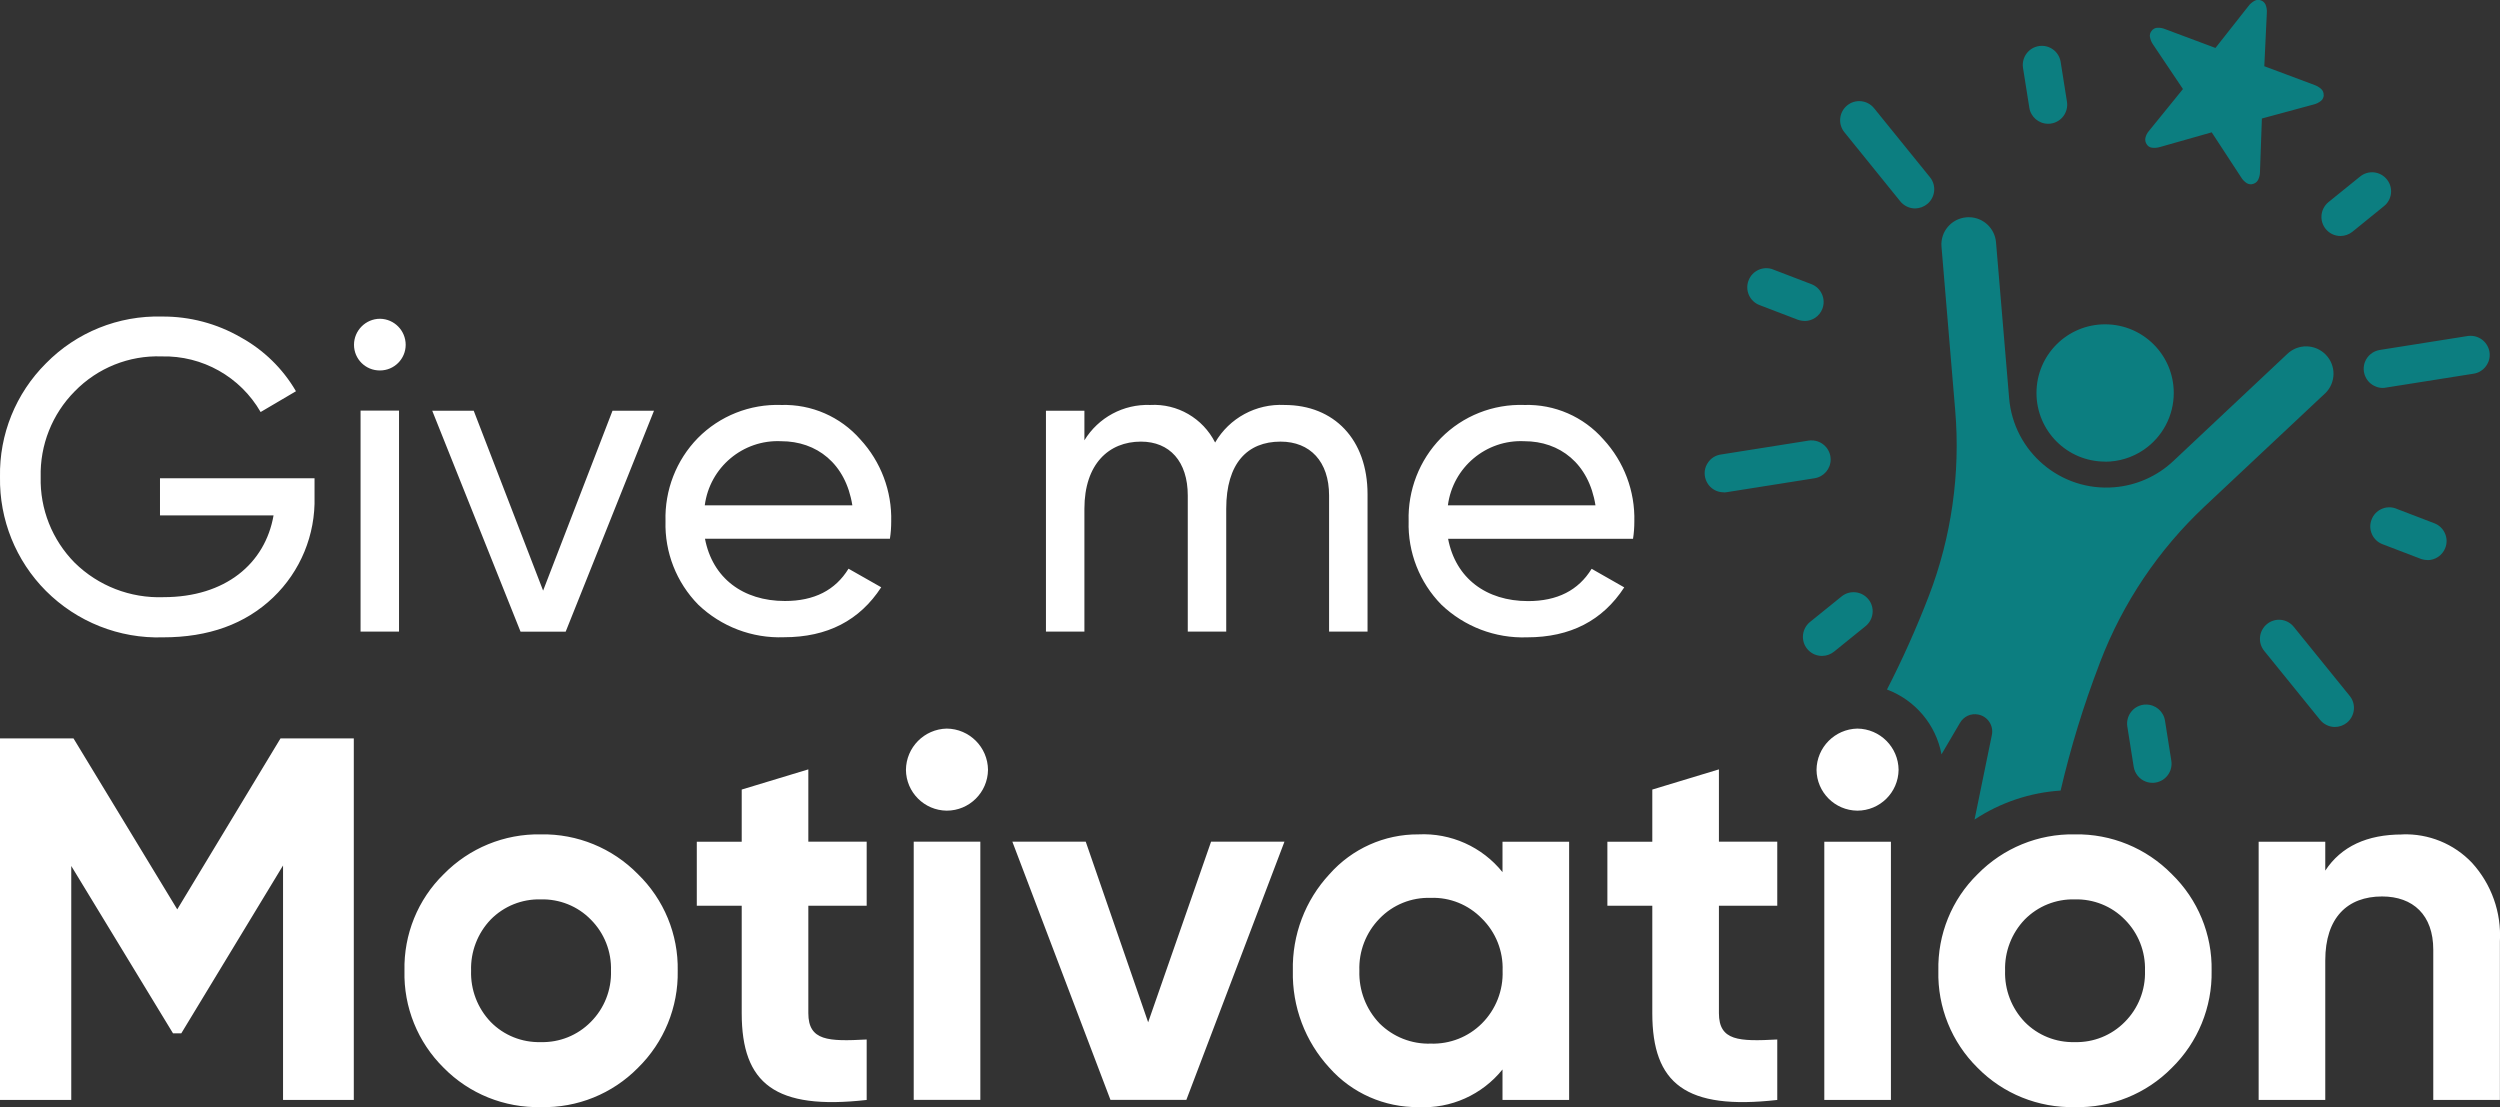
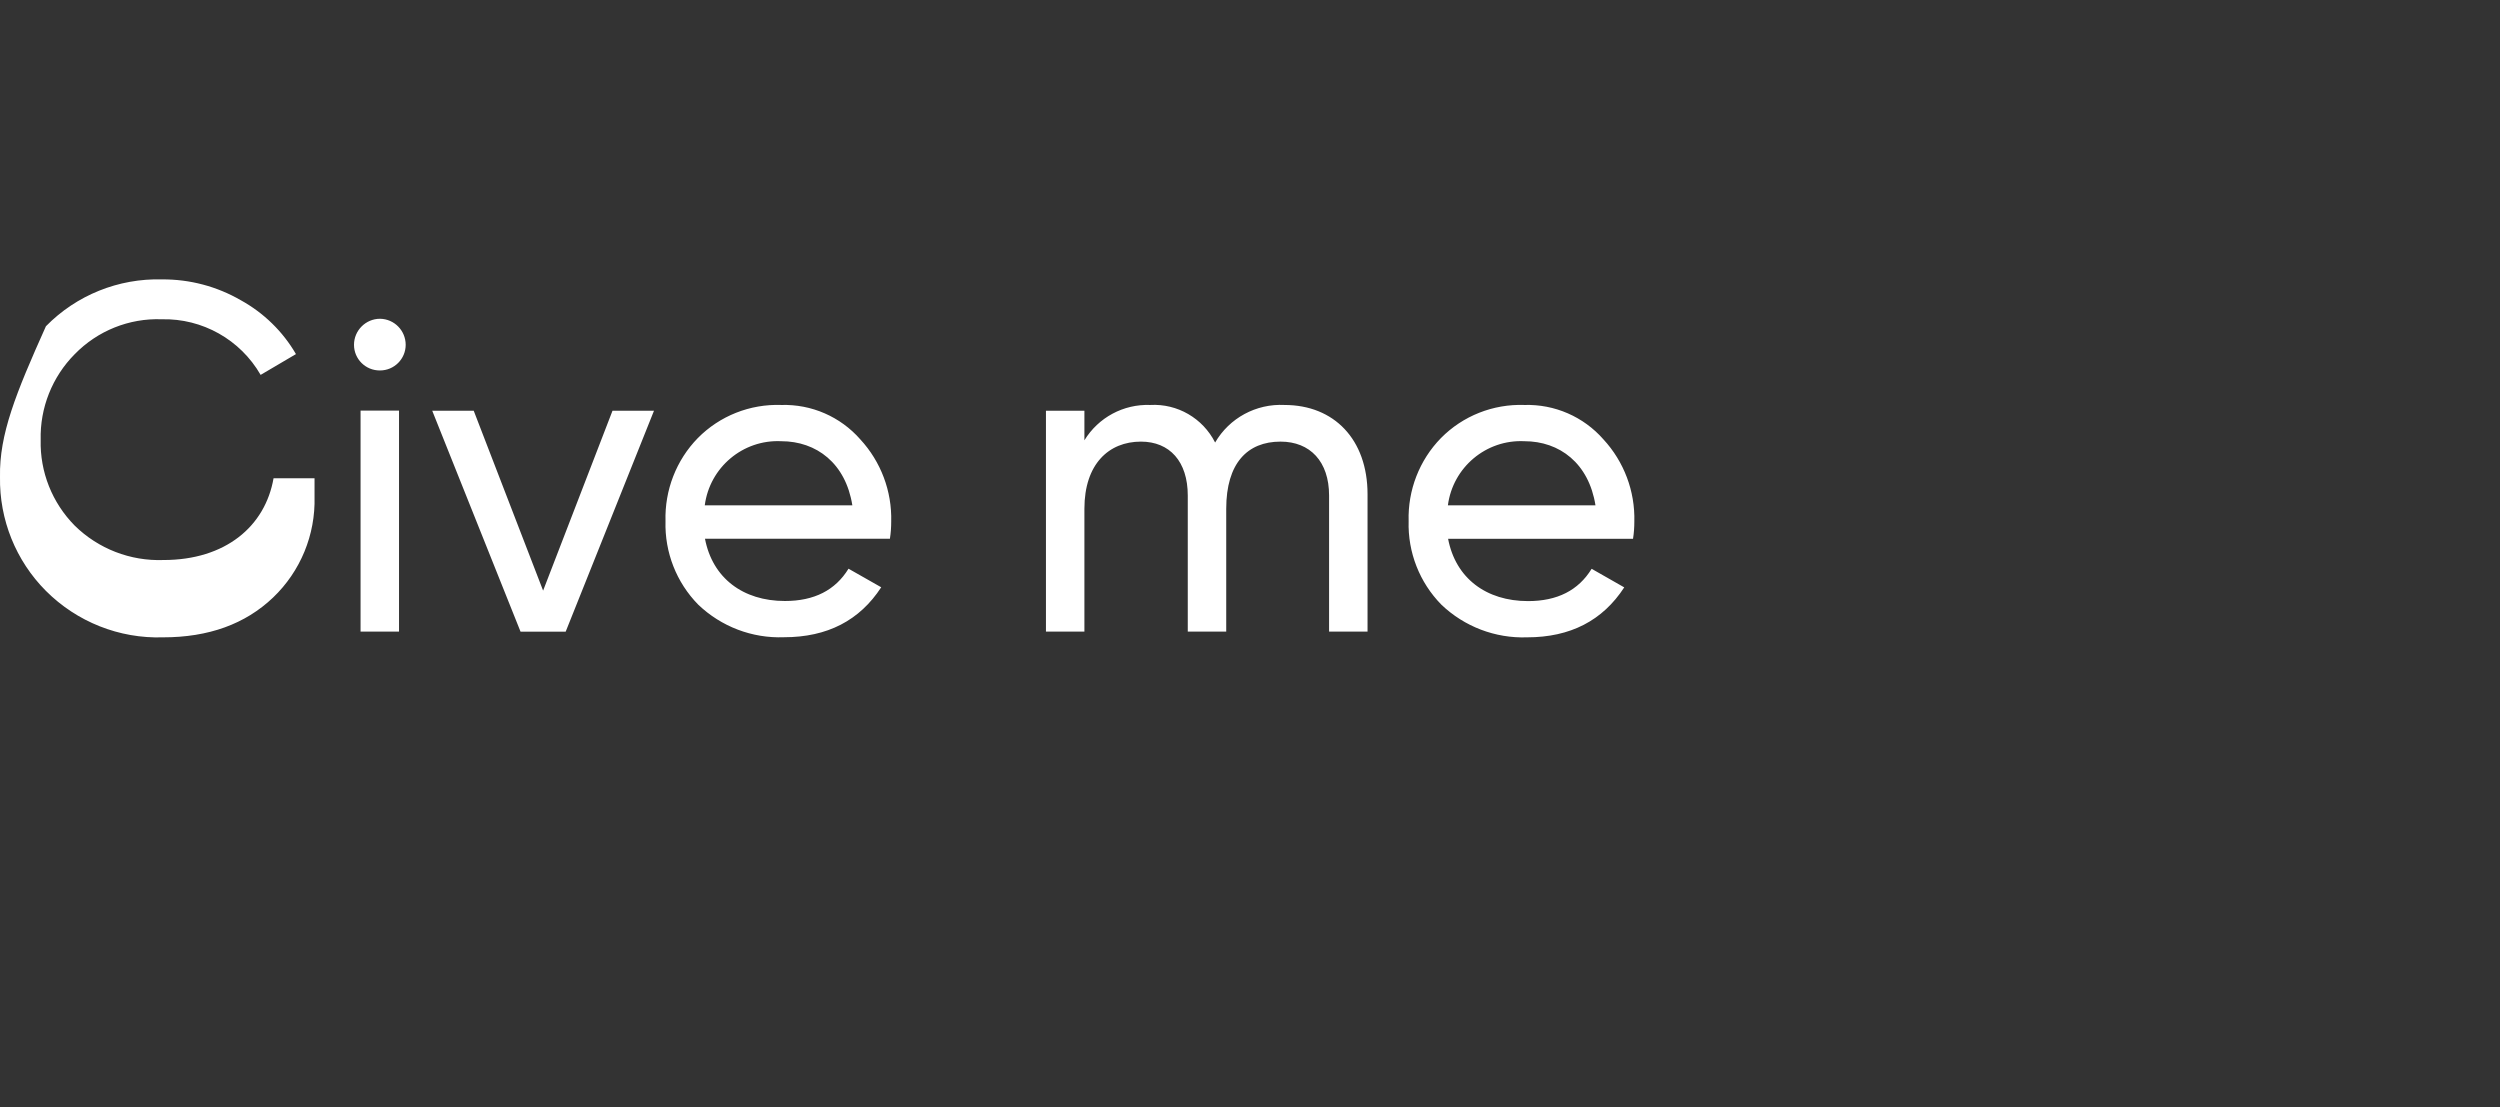
<svg xmlns="http://www.w3.org/2000/svg" id="Layer_1" data-name="Layer 1" viewBox="0 0 247.67 109.69">
  <rect x="0" y="0" width="247.67" height="109.69" fill="#333333" stroke="none" />
  <defs>
    <style>
      .cls-1 {
        fill: #0c7e80;
      }

      .cls-1, .cls-2 {
        stroke-width: 0px;
      }

      .cls-2 {
        fill: #fff;
      }
    </style>
  </defs>
-   <path id="Path_4945" data-name="Path 4945" class="cls-2" d="M15.85,47.38v3.68h11.25c-.83,4.77-4.77,8.1-10.9,8.1-3.28.12-6.46-1.11-8.8-3.41-2.23-2.26-3.45-5.32-3.37-8.49-.08-3.17,1.14-6.24,3.37-8.49,2.26-2.32,5.39-3.58,8.62-3.46,4.03-.1,7.79,2.02,9.8,5.51l3.5-2.06c-1.3-2.24-3.2-4.09-5.47-5.34-2.37-1.37-5.06-2.08-7.79-2.06-4.32-.12-8.49,1.56-11.51,4.64C1.56,38.98-.08,43.04,0,47.25c-.07,4.23,1.57,8.3,4.55,11.29,3.07,3.07,7.26,4.74,11.6,4.6,4.51,0,8.14-1.31,10.9-3.94,2.72-2.6,4.21-6.22,4.11-9.98v-1.84h-15.32ZM37.65,36.7c1.4,0,2.54-1.14,2.54-2.54,0-1.41-1.13-2.56-2.54-2.58-1.42,0-2.58,1.16-2.58,2.58,0,1.41,1.15,2.55,2.56,2.54,0,0,.01,0,.02,0ZM39.53,62.57v-21.89h-3.81v21.89h3.81ZM53.8,58.5l-6.87-17.81h-4.11l8.75,21.89h4.47l8.75-21.89h-4.11l-6.87,17.81ZM88.16,53.38c.09-.56.13-1.14.13-1.71.08-3.01-1.02-5.93-3.06-8.14-1.97-2.25-4.84-3.5-7.83-3.41-3.1-.11-6.1,1.08-8.27,3.28-2.14,2.19-3.29,5.17-3.2,8.23-.09,3.08,1.08,6.07,3.24,8.27,2.28,2.18,5.34,3.35,8.5,3.23,4.29,0,7.49-1.66,9.63-4.95l-3.24-1.84c-1.31,2.14-3.41,3.2-6.3,3.2-4.16,0-7.18-2.28-7.92-6.17h18.33ZM77.39,43.71c3.5,0,6.39,2.19,7.05,6.35h-14.62c.49-3.76,3.78-6.53,7.57-6.35ZM127.25,40.12c-2.81-.14-5.46,1.29-6.87,3.72-1.22-2.41-3.74-3.87-6.43-3.72-2.65-.1-5.14,1.24-6.52,3.5v-2.93h-3.81v21.88h3.81v-12.17c0-4.42,2.41-6.65,5.6-6.65,2.85,0,4.64,1.97,4.64,5.34v13.48h3.81v-12.17c0-4.51,2.1-6.65,5.38-6.65,2.93,0,4.81,1.97,4.81,5.34v13.48h3.81v-13.61c0-5.43-3.32-8.84-8.22-8.84ZM161.78,53.38c.09-.56.13-1.14.13-1.71.08-3.01-1.02-5.93-3.06-8.14-1.97-2.25-4.84-3.5-7.83-3.41-3.1-.11-6.1,1.08-8.27,3.28-2.14,2.19-3.29,5.17-3.2,8.23-.09,3.08,1.08,6.07,3.24,8.27,2.28,2.18,5.34,3.35,8.49,3.24,4.29,0,7.49-1.66,9.63-4.95l-3.23-1.84c-1.31,2.14-3.41,3.2-6.3,3.2-4.16,0-7.18-2.28-7.92-6.17h18.34ZM151.01,43.71c3.5,0,6.39,2.19,7.05,6.35h-14.62c.49-3.76,3.78-6.53,7.57-6.35Z" />
-   <path id="Path_4944" data-name="Path 4944" class="cls-2" d="M27.79,73.15l-10.23,16.94-10.28-16.94H0v35.82h7.06v-23.18l10.08,16.58h.82l10.08-16.63v23.23h7.01v-35.82h-7.27ZM63.2,105.79c2.58-2.53,4.01-6.01,3.94-9.62.07-3.6-1.36-7.06-3.94-9.57-2.53-2.58-6.01-4.01-9.62-3.94-3.61-.07-7.09,1.36-9.62,3.94-2.57,2.51-3.97,5.98-3.89,9.57-.09,3.61,1.32,7.09,3.89,9.62,2.53,2.57,6.01,3.97,9.62,3.89,3.61.09,7.09-1.32,9.62-3.89ZM48.61,101.24c-1.3-1.36-2-3.19-1.94-5.07-.06-1.88.64-3.71,1.94-5.07,1.31-1.33,3.1-2.05,4.96-2,1.86-.05,3.66.67,4.96,2,1.34,1.34,2.06,3.17,2,5.07.06,1.89-.66,3.73-2,5.07-1.31,1.33-3.1,2.05-4.96,2-1.86.05-3.66-.67-4.96-2h0ZM85.86,83.38h-5.78v-7.16l-6.6,2v5.17h-4.45v6.34h4.45v10.64c0,7.01,3.33,9.62,12.38,8.6v-5.99c-3.79.2-5.78.15-5.78-2.61v-10.64h5.78v-6.35ZM93.79,80.31c2.24,0,4.06-1.8,4.09-4.04-.02-2.25-1.84-4.07-4.09-4.09-2.23.05-4.02,1.86-4.04,4.09.02,2.22,1.82,4.02,4.04,4.04h0ZM97.12,108.96v-25.58h-6.6v25.58h6.6ZM113.75,101.29l-6.19-17.91h-7.27l9.72,25.58h7.52l9.72-25.58h-7.27l-6.24,17.91ZM148.85,86.4c-2.02-2.51-5.12-3.9-8.34-3.74-3.36-.02-6.57,1.42-8.8,3.94-2.41,2.59-3.71,6.03-3.63,9.57-.08,3.56,1.22,7.01,3.63,9.62,2.23,2.51,5.44,3.92,8.8,3.89,3.22.17,6.32-1.22,8.34-3.73v3.02h6.6v-25.58h-6.6v3.02ZM136.67,101.39c-1.34-1.4-2.06-3.28-2-5.22-.07-1.92.65-3.79,2-5.17,1.32-1.37,3.16-2.11,5.07-2.05,1.9-.07,3.74.68,5.07,2.05,1.38,1.36,2.12,3.23,2.05,5.17.07,1.95-.67,3.84-2.05,5.22-1.34,1.34-3.17,2.06-5.07,2-1.89.06-3.72-.66-5.07-2ZM176.07,83.38h-5.78v-7.16l-6.6,2v5.17h-4.45v6.34h4.45v10.64c0,7.01,3.33,9.62,12.38,8.6v-5.99c-3.79.2-5.78.15-5.78-2.61v-10.64h5.78v-6.35ZM184,80.31c2.24,0,4.06-1.8,4.09-4.04-.02-2.25-1.84-4.07-4.09-4.09-2.23.05-4.02,1.86-4.04,4.09.02,2.22,1.82,4.02,4.04,4.04ZM187.33,108.97v-25.58h-6.6v25.58h6.6ZM215.16,105.79c2.58-2.53,4.01-6.01,3.94-9.62.07-3.6-1.36-7.06-3.94-9.57-2.53-2.58-6.01-4.01-9.62-3.94-3.61-.07-7.09,1.36-9.62,3.94-2.57,2.51-3.97,5.98-3.89,9.57-.09,3.61,1.32,7.09,3.89,9.62,2.53,2.57,6.01,3.97,9.62,3.89,3.61.09,7.09-1.32,9.62-3.89ZM200.58,101.24c-1.3-1.36-2-3.19-1.94-5.07-.06-1.88.64-3.71,1.94-5.07,1.31-1.33,3.1-2.05,4.96-2,1.86-.05,3.66.67,4.96,2,1.34,1.34,2.06,3.17,2,5.07.06,1.89-.66,3.73-2,5.07-1.31,1.33-3.1,2.05-4.96,2-1.86.05-3.66-.67-4.96-2ZM237.98,82.67c-3.48,0-6.04,1.18-7.62,3.58v-2.86h-6.6v25.58h6.6v-13.82c0-4.25,2.2-6.34,5.63-6.34,3.07,0,5.07,1.84,5.07,5.27v14.89h6.6v-15.71c.16-2.86-.83-5.66-2.76-7.78-1.79-1.89-4.3-2.91-6.9-2.82h0Z" />
-   <path id="Subtraction_1" data-name="Subtraction 1" class="cls-1" d="M195.61,81.21h0l1.72-8.4c.19-.93-.41-1.83-1.34-2.02-.72-.15-1.44.18-1.81.81l-1.84,3.13c-.55-2.94-2.6-5.37-5.4-6.42,1.55-3.02,2.93-6.11,4.15-9.28,1.12-2.91,1.9-5.94,2.34-9.03.44-3.09.53-6.22.27-9.32l-1.36-16.23c-.13-1.49.97-2.79,2.46-2.92,0,0,0,0,.01,0,.08,0,.15-.01.23-.01,1.41,0,2.58,1.08,2.7,2.48l1.3,15.45c.45,5.32,5.12,9.27,10.44,8.82,2.17-.18,4.22-1.09,5.81-2.58l11.3-10.62c1.08-1.04,2.79-1,3.83.08s1,2.79-.08,3.83c-.02.01-.03.03-.05.04l-11.88,11.15c-4.56,4.28-8.1,9.54-10.34,15.38l-.1.27c-1.56,4.07-2.84,8.25-3.83,12.5-3.05.2-5.99,1.19-8.54,2.88h0ZM213.24,77.55c-.23,0-.46-.04-.67-.12-.63-.24-1.08-.8-1.19-1.47l-.63-3.98c-.16-1.03.54-2,1.57-2.16.1-.02.2-.02.3-.02.93,0,1.72.68,1.86,1.59l.63,3.98c.16,1.03-.54,2-1.58,2.16-.1.02-.19.02-.29.02h0ZM231.32,72.02c-.57,0-1.11-.26-1.47-.7l-5.54-6.84c-.66-.81-.53-2,.28-2.66,0,0,0,0,0,0,.81-.66,2-.53,2.65.28,0,0,0,0,0,0l5.54,6.84c.66.81.53,2-.28,2.66-.34.27-.76.42-1.19.42ZM180.5,64.98c-1.04,0-1.89-.84-1.89-1.89,0-.57.26-1.11.7-1.47l3.13-2.53c.81-.66,2-.53,2.66.28.66.81.53,2-.28,2.66l-3.13,2.53c-.34.27-.75.42-1.19.42ZM240.49,55.48c-.23,0-.46-.04-.68-.12l-3.76-1.44c-.98-.36-1.48-1.45-1.11-2.43.36-.98,1.45-1.48,2.43-1.11.01,0,.03.01.04.02l3.76,1.44c.97.37,1.46,1.47,1.08,2.44,0,0,0,0,0,0-.28.73-.98,1.21-1.76,1.21ZM170.76,48.77c-.23,0-.46-.04-.67-.12-.97-.37-1.46-1.47-1.09-2.44.06-.15.14-.3.24-.43.29-.41.74-.68,1.23-.75l8.7-1.38c.1-.02.2-.02.3-.02,1.04,0,1.89.85,1.89,1.89,0,.93-.68,1.72-1.6,1.86l-8.7,1.38c-.1.02-.2.02-.3.02ZM208.55,45.73c-3.76,0-6.8-3.04-6.8-6.8,0-3.76,3.04-6.8,6.8-6.8s6.8,3.04,6.8,6.8c0,2.26-1.12,4.37-2.99,5.64-1.12.76-2.45,1.17-3.81,1.17ZM236.05,38.43c-.23,0-.46-.04-.67-.13-.97-.37-1.46-1.46-1.09-2.44.24-.63.8-1.08,1.47-1.19l8.7-1.38c.1-.02.2-.02.3-.02,1.04,0,1.89.85,1.89,1.89,0,.93-.68,1.72-1.59,1.86l-8.7,1.38c-.1.02-.2.03-.3.03h0ZM178.77,31.79c-.23,0-.46-.04-.68-.12l-3.76-1.44c-.98-.36-1.48-1.45-1.11-2.43.36-.98,1.45-1.48,2.43-1.11.01,0,.03.01.04.02l3.76,1.44c.97.37,1.46,1.46,1.09,2.44,0,0,0,0,0,0-.28.73-.98,1.21-1.76,1.21ZM231.87,23.38c-1.04,0-1.89-.84-1.89-1.89,0-.57.26-1.11.7-1.47l3.13-2.53c.81-.66,2-.53,2.65.28,0,0,0,0,0,0,.66.81.53,2-.28,2.65,0,0,0,0,0,0l-3.13,2.54c-.34.27-.76.42-1.19.42ZM189.73,20.65c-.57,0-1.11-.26-1.47-.7l-5.54-6.85c-.66-.81-.53-2,.28-2.66.81-.66,2-.53,2.66.28l5.54,6.84c.66.81.53,2-.28,2.66h0c-.34.27-.75.42-1.19.43ZM202.9,12.26c-.93,0-1.72-.68-1.86-1.59l-.63-3.98c-.14-1.03.58-1.99,1.61-2.13,1.01-.14,1.94.54,2.12,1.54l.63,3.98c.16,1.03-.54,2-1.58,2.16-.1.02-.19.02-.29.02ZM230.2,9.42c.01-.22-.07-.43-.22-.58-.2-.19-.43-.33-.69-.42l-4.97-1.86.25-5.28c.02-.27-.02-.55-.12-.81-.09-.2-.25-.36-.46-.43-.2-.08-.43-.07-.62.03-.24.13-.46.31-.62.53l-3.27,4.15-4.97-1.86c-.25-.11-.52-.15-.8-.14-.22.02-.42.12-.55.3-.14.17-.21.39-.17.61.05.27.15.53.31.75l2.96,4.41-3.35,4.13c-.18.2-.31.45-.37.71-.04.21,0,.44.12.62.11.19.3.32.52.35.27.04.55.01.82-.07l5.11-1.45,2.91,4.45c.14.24.34.44.57.59.19.11.42.14.62.07.21-.06.39-.2.49-.39.12-.24.19-.51.19-.78l.19-5.31,5.13-1.39c.27-.06.51-.19.73-.36.17-.14.26-.35.27-.57" />
+   <path id="Path_4945" data-name="Path 4945" class="cls-2" d="M15.85,47.38h11.25c-.83,4.77-4.77,8.1-10.9,8.1-3.28.12-6.46-1.11-8.8-3.41-2.23-2.26-3.45-5.32-3.37-8.49-.08-3.17,1.14-6.24,3.37-8.49,2.26-2.32,5.39-3.58,8.62-3.46,4.03-.1,7.79,2.02,9.8,5.51l3.5-2.06c-1.3-2.24-3.2-4.09-5.47-5.34-2.37-1.37-5.06-2.08-7.79-2.06-4.32-.12-8.49,1.56-11.51,4.64C1.56,38.98-.08,43.04,0,47.25c-.07,4.23,1.57,8.3,4.55,11.29,3.07,3.07,7.26,4.74,11.6,4.6,4.51,0,8.14-1.31,10.9-3.94,2.72-2.6,4.21-6.22,4.11-9.98v-1.84h-15.32ZM37.65,36.7c1.4,0,2.54-1.14,2.54-2.54,0-1.41-1.13-2.56-2.54-2.58-1.42,0-2.58,1.16-2.58,2.58,0,1.41,1.15,2.55,2.56,2.54,0,0,.01,0,.02,0ZM39.53,62.57v-21.89h-3.81v21.89h3.81ZM53.8,58.5l-6.87-17.81h-4.11l8.75,21.89h4.47l8.75-21.89h-4.11l-6.87,17.81ZM88.16,53.38c.09-.56.13-1.14.13-1.71.08-3.01-1.02-5.93-3.06-8.14-1.97-2.25-4.84-3.5-7.83-3.41-3.1-.11-6.1,1.08-8.27,3.28-2.14,2.19-3.29,5.17-3.2,8.23-.09,3.08,1.08,6.07,3.24,8.27,2.28,2.18,5.34,3.35,8.5,3.23,4.29,0,7.49-1.66,9.63-4.95l-3.24-1.84c-1.31,2.14-3.41,3.2-6.3,3.2-4.16,0-7.18-2.28-7.92-6.17h18.33ZM77.39,43.71c3.5,0,6.39,2.19,7.05,6.35h-14.62c.49-3.76,3.78-6.53,7.57-6.35ZM127.25,40.12c-2.81-.14-5.46,1.29-6.87,3.72-1.22-2.41-3.74-3.87-6.43-3.72-2.65-.1-5.14,1.24-6.52,3.5v-2.93h-3.81v21.88h3.81v-12.17c0-4.42,2.41-6.65,5.6-6.65,2.85,0,4.64,1.97,4.64,5.34v13.48h3.81v-12.17c0-4.51,2.1-6.65,5.38-6.65,2.93,0,4.81,1.97,4.81,5.34v13.48h3.81v-13.61c0-5.43-3.32-8.84-8.22-8.84ZM161.78,53.38c.09-.56.13-1.14.13-1.71.08-3.01-1.02-5.93-3.06-8.14-1.97-2.25-4.84-3.5-7.83-3.41-3.1-.11-6.1,1.08-8.27,3.28-2.14,2.19-3.29,5.17-3.2,8.23-.09,3.08,1.08,6.07,3.24,8.27,2.28,2.18,5.34,3.35,8.49,3.24,4.29,0,7.49-1.66,9.63-4.95l-3.23-1.84c-1.31,2.14-3.41,3.2-6.3,3.2-4.16,0-7.18-2.28-7.92-6.17h18.34ZM151.01,43.71c3.5,0,6.39,2.19,7.05,6.35h-14.62c.49-3.76,3.78-6.53,7.57-6.35Z" />
</svg>